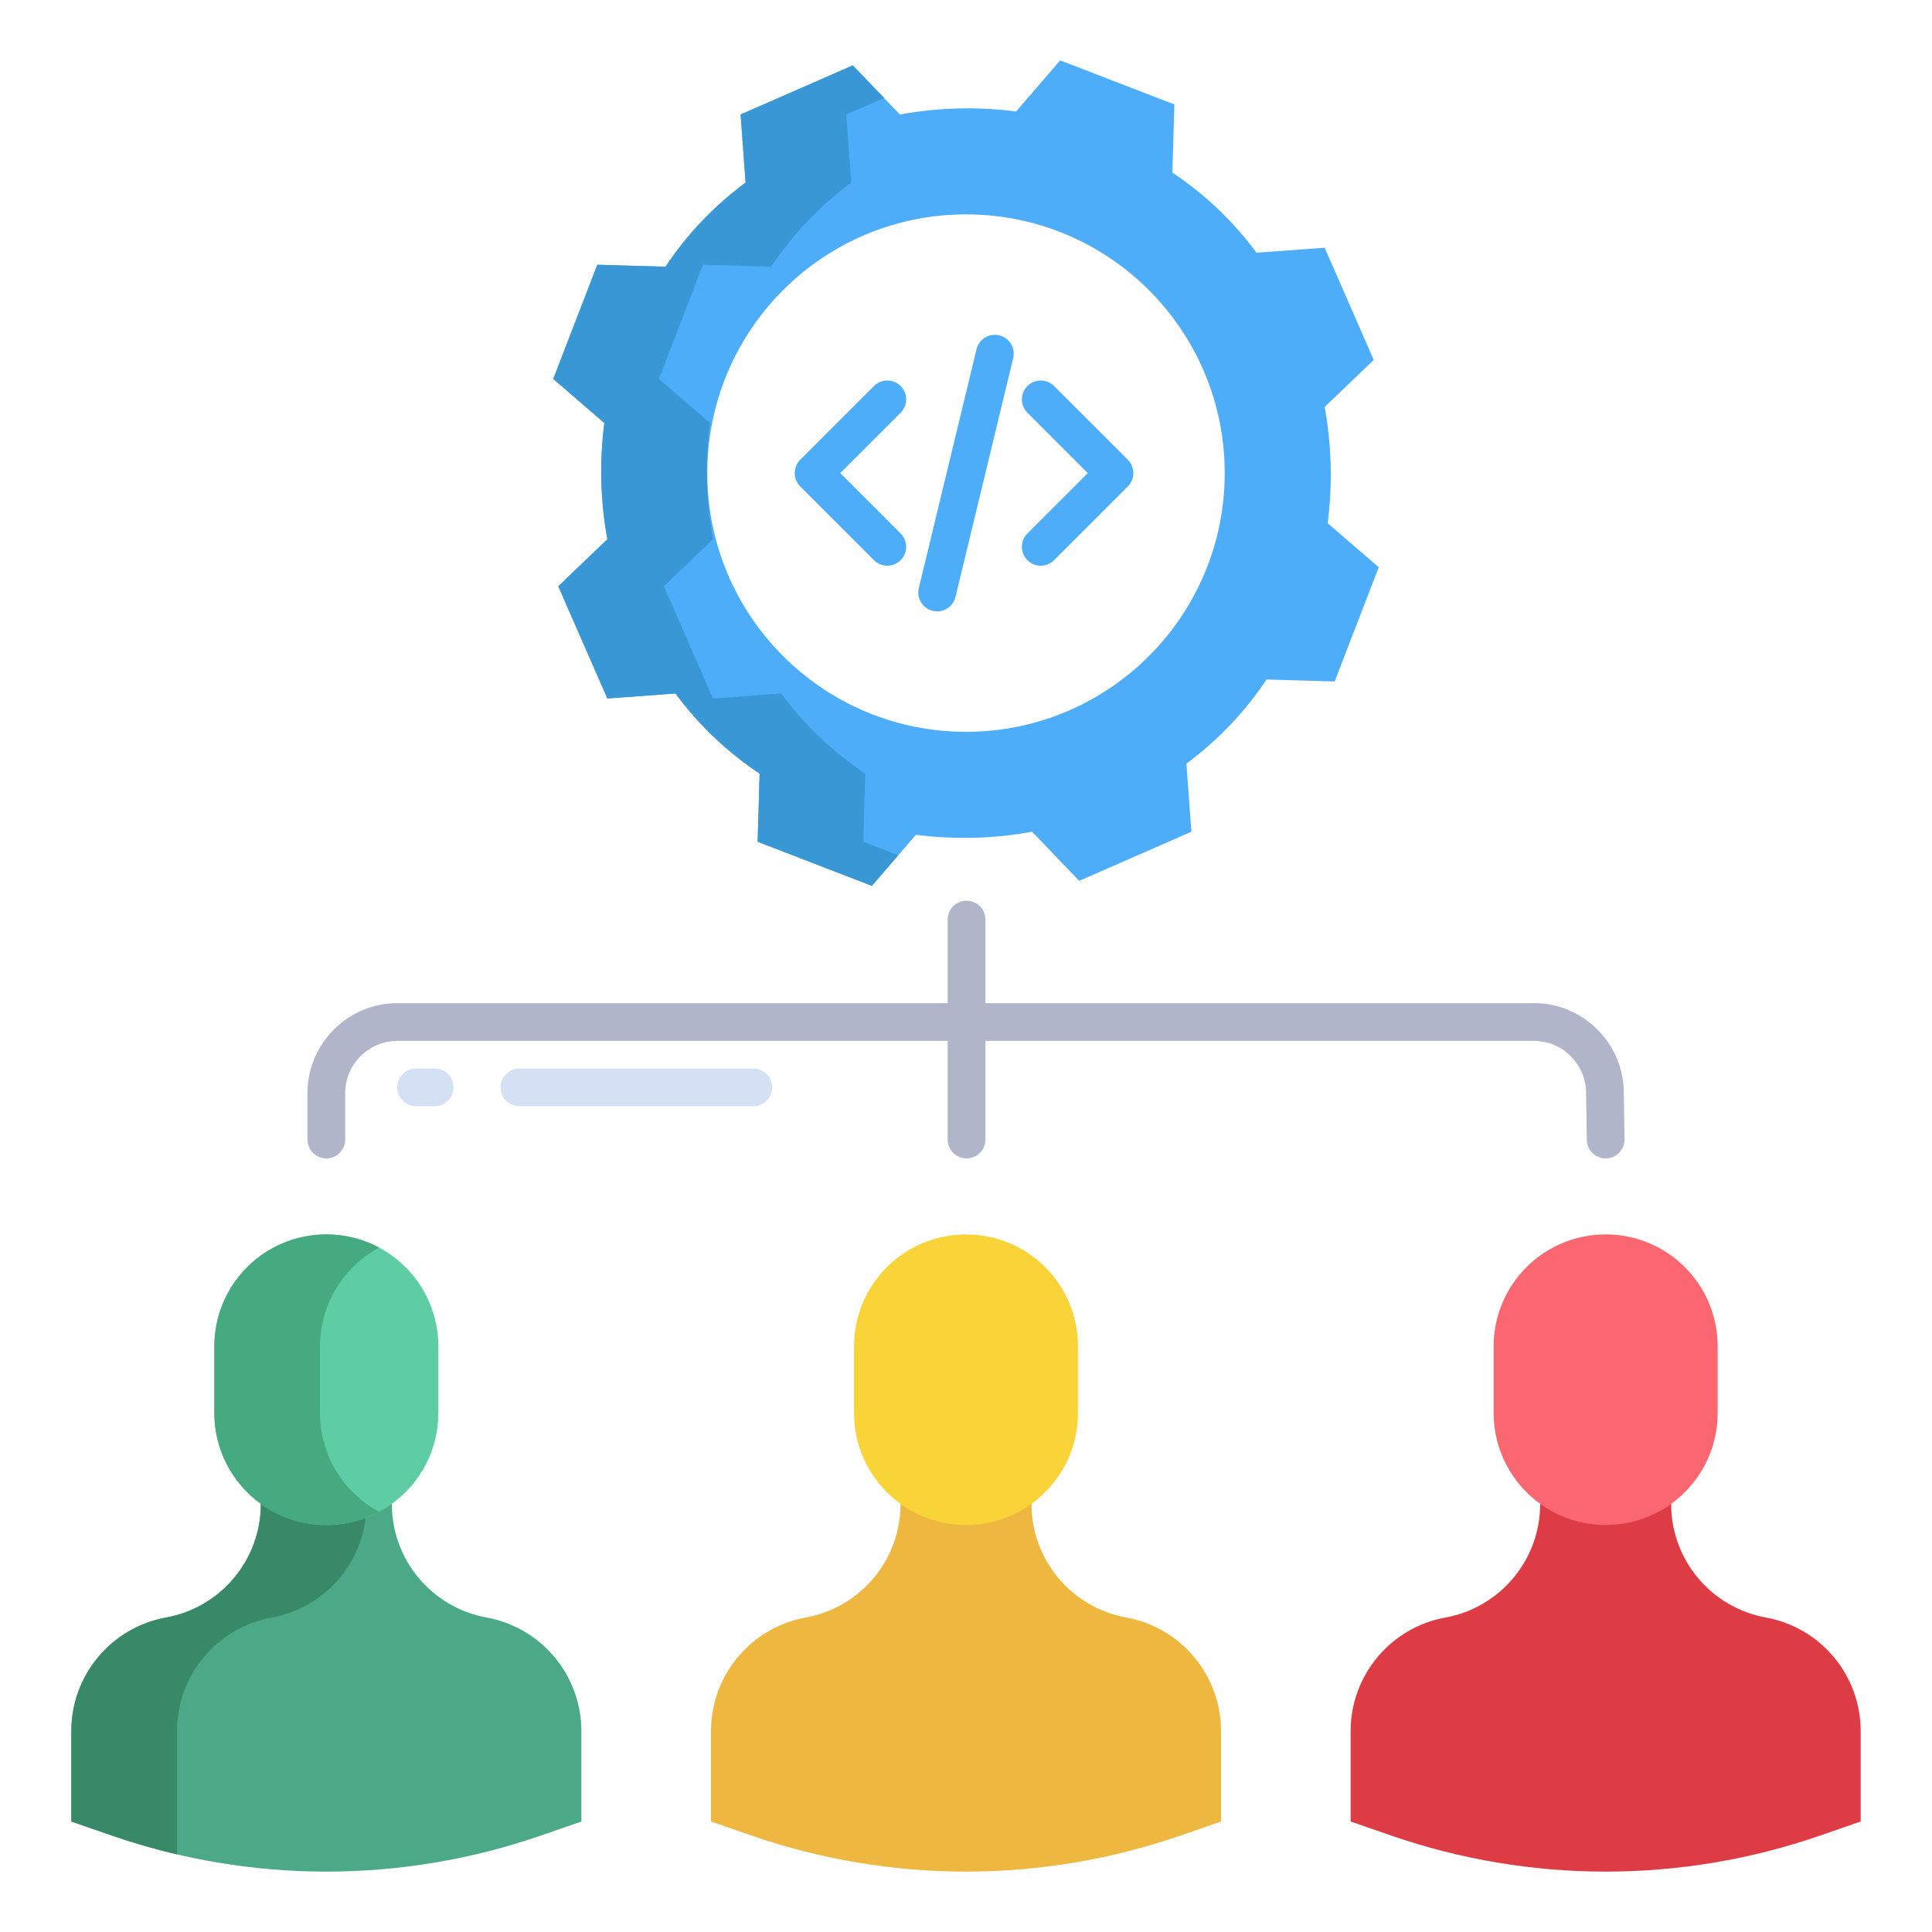
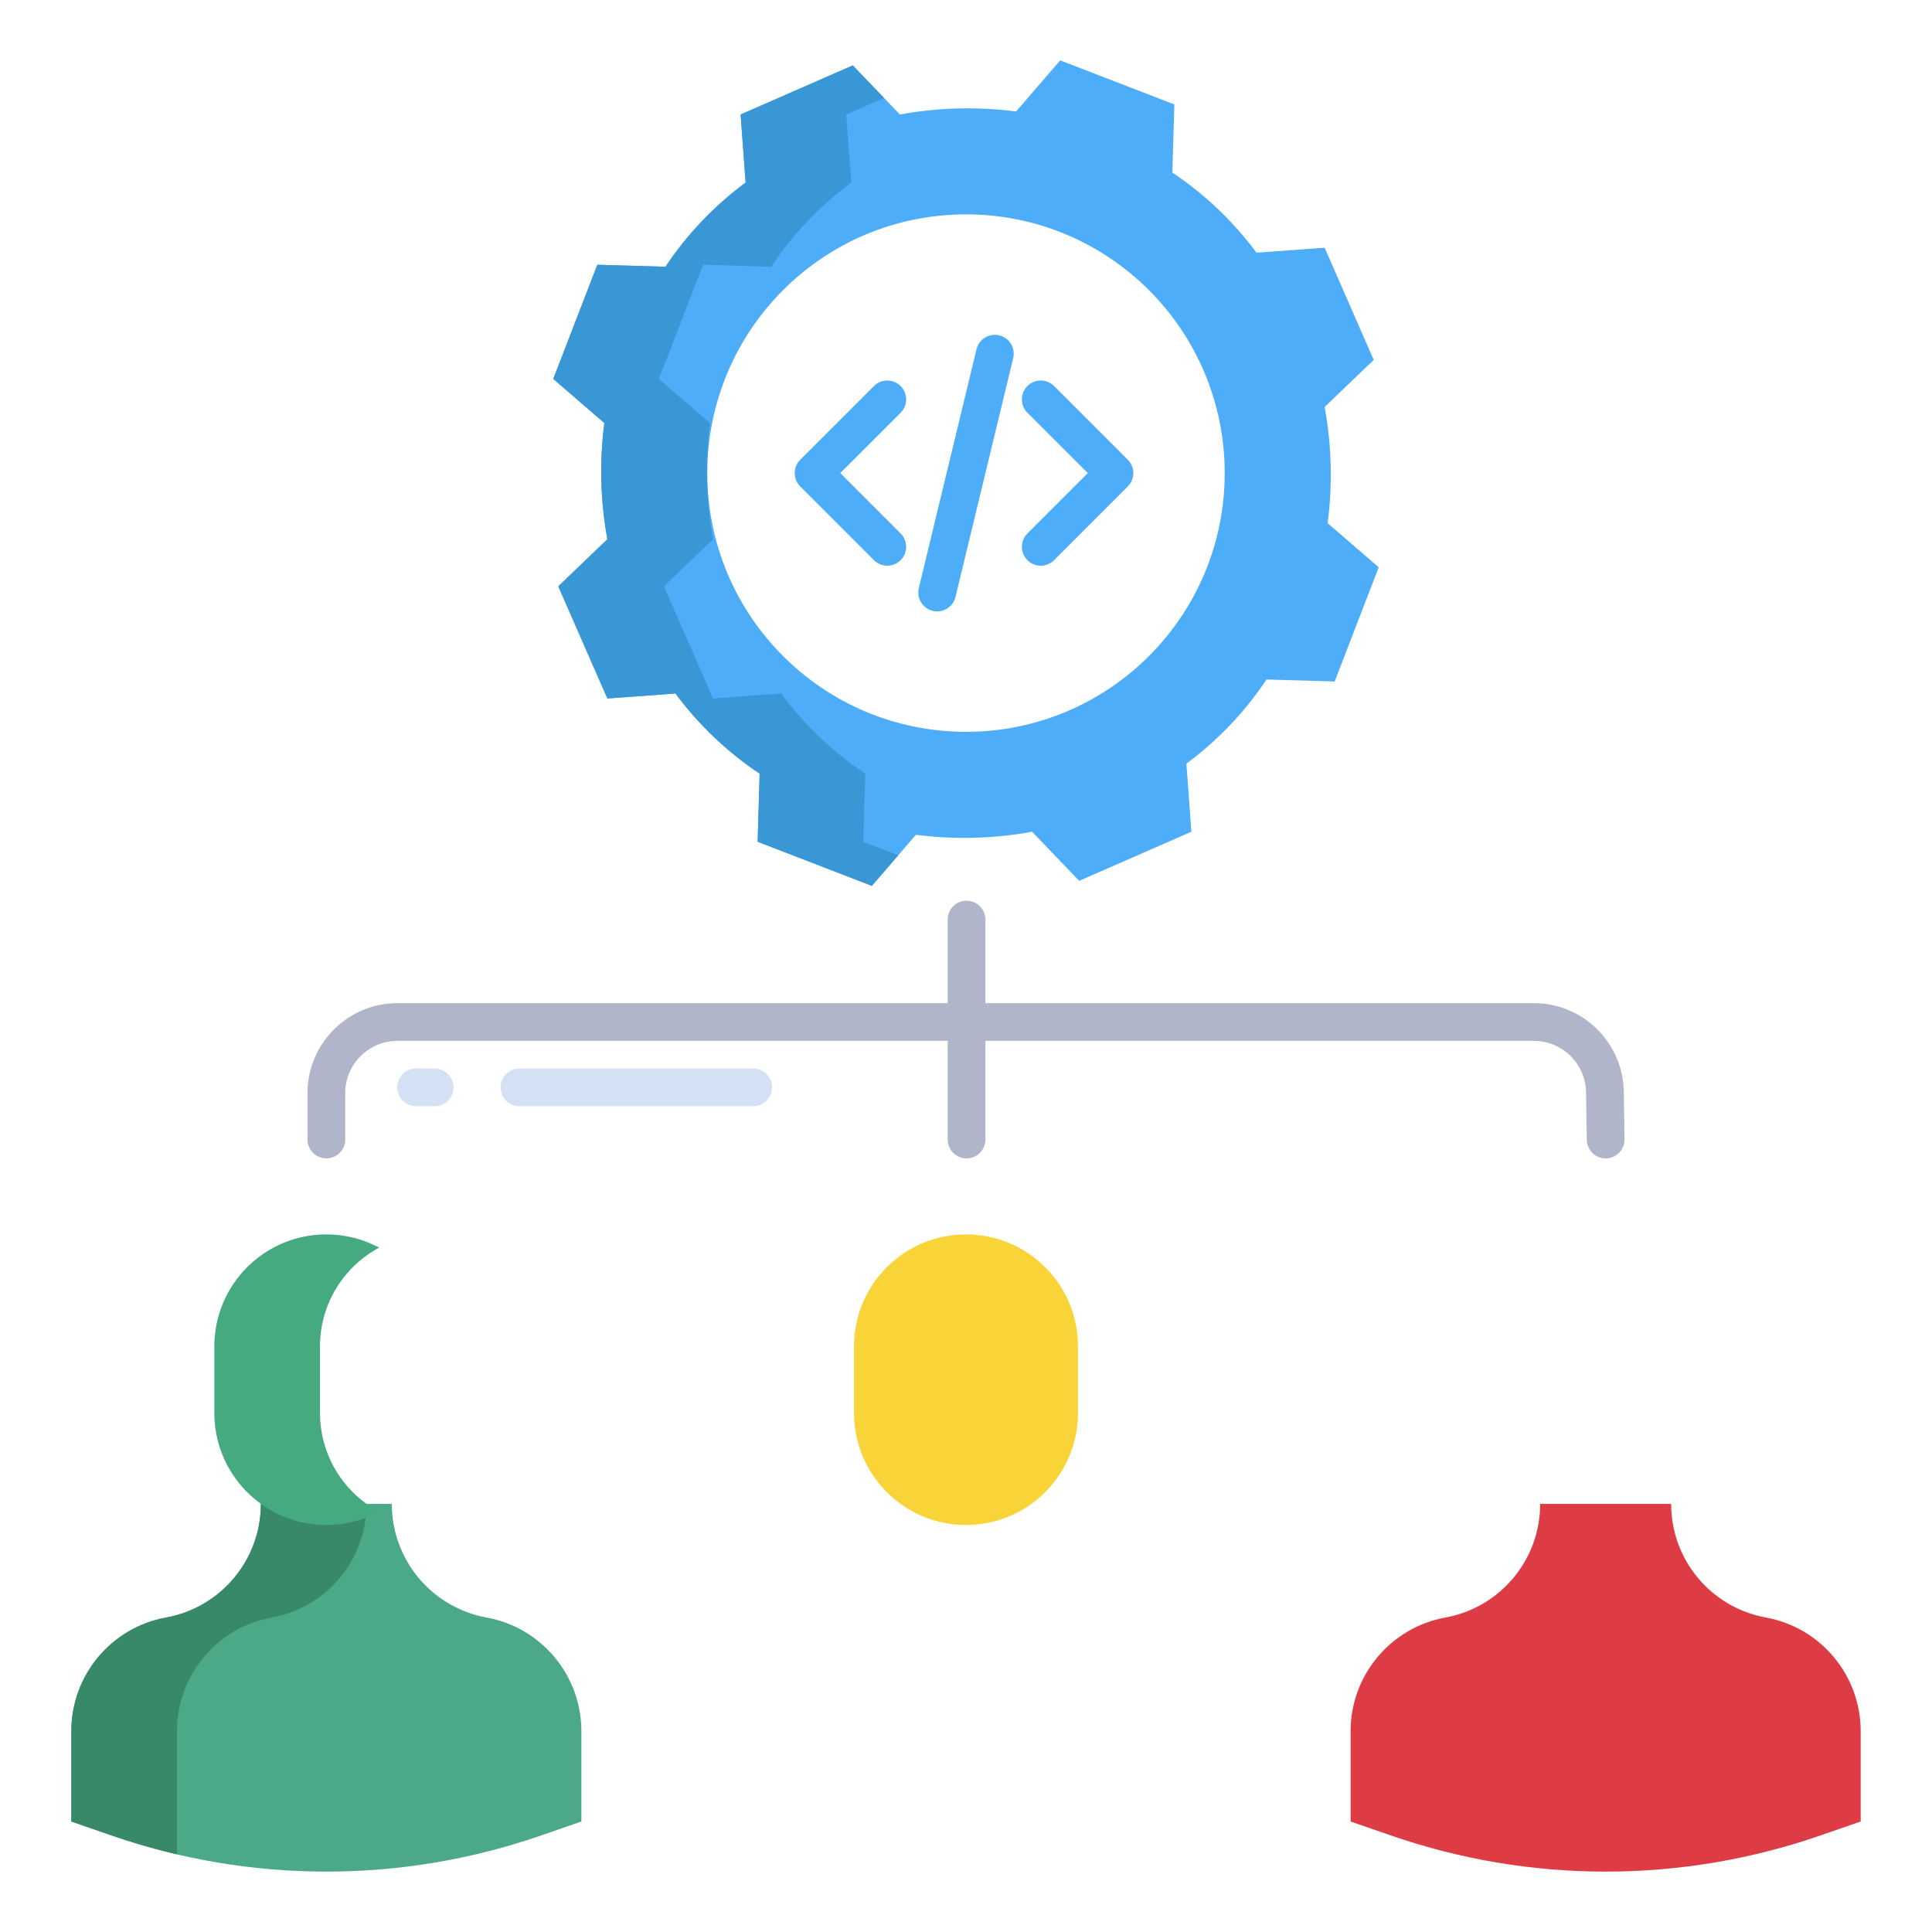
<svg xmlns="http://www.w3.org/2000/svg" id="a" height="512" viewBox="0 0 512 512" width="512">
  <g>
    <path d="m467.98 428.66c-7.27-1.32-13.55-5.15-18.01-10.49-4.46-5.35-7.1-12.21-7.1-19.6l-.01-.02h-34.68l-.02.02c0 14.78-10.57 27.45-25.11 30.09-7.27 1.32-13.55 5.16-18.01 10.5-4.46 5.35-7.11 12.21-7.11 19.6v23.96l10.69 3.7c36.85 12.77 76.94 12.77 113.79 0l10.69-3.7v-23.96c0-14.78-10.57-27.45-25.12-30.1z" fill="#de3c44" />
    <path d="m365.38 150.33-11.68 30.27-18.06-.53c-5.73 8.6-12.92 16.15-21.23 22.3l1.32 18.05-29.73 13.01-12.48-13.01c-10.16 1.86-20.55 2.13-30.79.8l-11.68 13.54-30.27-11.69.53-18.05c-8.6-5.74-16.15-12.92-22.3-21.24l-18.05 1.33-13.01-29.73 13.01-12.48c-1.86-10.16-2.13-20.55-.8-30.79l-13.54-11.69 11.68-30.26 18.06.53c5.73-8.61 12.92-16.15 21.23-22.3l-1.32-18.05 29.73-13.01 12.48 13.01c10.16-1.86 20.55-2.13 30.8-.8l11.68-13.54 30.26 11.68-.53 18.06c8.61 5.73 16.15 12.92 22.3 21.23l18.06-1.32 13 29.73-13 12.47c1.85 10.17 2.12 20.56.79 30.8zm-40.82-24.95c0-37.87-30.69-68.57-68.56-68.57s-68.56 30.7-68.56 68.57 30.69 68.56 68.56 68.56 68.56-30.69 68.56-68.56z" fill="#4eadf9" />
-     <path d="m298.47 428.66c-7.27-1.32-13.55-5.15-18.02-10.49-4.46-5.35-7.1-12.21-7.1-19.6l-.01-.02h-34.68l-.01.02c0 14.78-10.57 27.45-25.12 30.09-7.271 1.32-13.55 5.16-18.01 10.5-4.46 5.35-7.1 12.21-7.1 19.6v23.96l10.68 3.7c36.86 12.77 76.94 12.77 113.8 0l10.68-3.7v-23.96c0-14.78-10.57-27.45-25.11-30.1z" fill="#edb740" />
    <path d="m128.95 428.66c-7.27-1.32-13.55-5.15-18.01-10.49-4.46-5.35-7.1-12.21-7.1-19.6l-.02-.02h-34.68l-.01.02c0 14.78-10.57 27.45-25.11 30.09-7.28 1.32-13.56 5.16-18.02 10.5-4.46 5.35-7.1 12.21-7.1 19.6v23.96l10.69 3.7c36.85 12.77 76.94 12.77 113.79 0l10.69-3.7v-23.96c0-14.78-10.58-27.45-25.12-30.1z" fill="#4ca987" />
  </g>
-   <path d="m455.2 356.81v17.65c0 9.92-4.87 18.7-12.34 24.09-4.88 3.52-10.87 5.59-17.34 5.59s-12.46-2.07-17.34-5.59c-7.48-5.39-12.35-14.17-12.35-24.09v-17.65c0-16.4 13.29-29.68 29.69-29.68s29.68 13.28 29.68 29.68z" fill="#fb6771" />
  <path d="m256 327.13c16.4 0 29.68 13.28 29.68 29.68v17.65c0 9.92-4.87 18.7-12.34 24.09-4.88 3.52-10.87 5.59-17.34 5.59s-12.46-2.07-17.34-5.59c-7.47-5.39-12.34-14.17-12.34-24.09v-17.65c0-16.4 13.29-29.68 29.68-29.68z" fill="#f9d438" />
  <path d="m228.78 223.07.53-18.05c-8.6-5.74-16.15-12.92-22.3-21.24l-18.05 1.33-13.01-29.73 13.01-12.48c-1.86-10.16-2.13-20.55-.8-30.79l-13.54-11.69 11.68-30.26 18.06.53c5.73-8.61 12.92-16.15 21.23-22.3l-1.32-18.05 10.009-4.38-8.279-8.63-29.73 13.01 1.32 18.05c-8.31 6.15-15.5 13.69-21.23 22.3l-18.06-.53-11.68 30.26 13.54 11.69c-1.33 10.24-1.06 20.63.8 30.79l-13.01 12.48 13.01 29.73 18.05-1.33c6.15 8.32 13.7 15.5 22.3 21.24l-.53 18.05 30.27 11.69 6.997-8.111z" fill="#3a97d6" />
  <path d="m54 439.16c4.46-5.34 10.74-9.18 18.02-10.5 14.54-2.64 25.11-15.31 25.11-30.09l.01-.02h-28l-.01.02c0 14.78-10.57 27.45-25.11 30.09-7.28 1.32-13.56 5.16-18.02 10.5-4.46 5.35-7.1 12.21-7.1 19.6v23.96l10.69 3.7c5.7 1.975 11.479 3.644 17.31 5.008v-32.668c0-7.39 2.64-14.25 7.1-19.6z" fill="#388968" />
-   <path d="m86.48 327.13c16.396 0 29.694 13.275 29.69 29.68v17.65c0 9.92-4.87 18.7-12.35 24.09-4.88 3.52-10.87 5.59-17.34 5.59s-12.46-2.07-17.34-5.59c-7.47-5.39-12.34-14.17-12.34-24.09v-17.65c0-16.4 13.29-29.68 29.68-29.68z" fill="#5fcda4" />
  <path d="m97.14 398.55c-7.47-5.39-12.34-14.17-12.34-24.09v-17.65c0-11.335 6.351-21.177 15.684-26.177-4.173-2.234-8.94-3.504-14.004-3.503-16.39 0-29.68 13.28-29.68 29.68v17.65c0 9.92 4.87 18.7 12.34 24.09 4.88 3.52 10.87 5.59 17.34 5.59 5.065 0 9.826-1.283 14-3.522-1.158-.621-2.28-1.303-3.34-2.068z" fill="#46aa81" />
  <g>
    <g>
      <g fill="#4eadf9">
        <path d="m235.144 149.917c-1.28 0-2.559-.488-3.536-1.465l-19.539-19.539c-.938-.938-1.464-2.209-1.464-3.535s.527-2.598 1.464-3.535l19.539-19.538c1.954-1.952 5.119-1.952 7.071 0 1.953 1.952 1.953 5.118 0 7.07l-16.003 16.003 16.003 16.004c1.953 1.952 1.953 5.118 0 7.07-.977.977-2.256 1.465-3.536 1.465z" />
        <path d="m275.809 149.917c-1.28 0-2.559-.488-3.536-1.465-1.953-1.952-1.953-5.118 0-7.07l16.003-16.004-16.003-16.003c-1.953-1.952-1.953-5.118 0-7.07 1.953-1.953 5.118-1.953 7.071 0l19.539 19.538c.938.938 1.464 2.209 1.464 3.535s-.527 2.598-1.464 3.535l-19.539 19.539c-.977.977-2.256 1.465-3.536 1.465z" />
        <path d="m248.359 162.024c-.389 0-.783-.046-1.178-.141-2.684-.648-4.334-3.351-3.686-6.034l15.29-63.291c.648-2.685 3.347-4.328 6.035-3.687 2.684.648 4.334 3.351 3.686 6.034l-15.29 63.291c-.553 2.29-2.601 3.827-4.856 3.827z" />
      </g>
      <path d="m430.324 289.649c-.015-13.129-10.703-23.804-23.827-23.804h-145.349v-22.143c0-2.762-2.239-5-5-5s-5 2.238-5 5v22.143h-145.833c-13.127 0-23.816 10.676-23.831 23.81v12.333c0 2.762 2.239 5 5 5s5-2.238 5-5v-12.327c.009-7.62 6.212-13.815 13.834-13.815h145.83v26.143c0 2.762 2.239 5 5 5s5-2.238 5-5v-26.143h145.346c7.618 0 13.821 6.195 13.831 13.888l.192 12.333c.042 2.734 2.273 4.922 4.998 4.922h.079c2.761-.043 4.965-2.315 4.922-5.077l-.191-12.261z" fill="#b0b5ca" />
    </g>
    <g id="b">
      <path d="m115.189 293.164h-4.919c-2.761 0-5-2.238-5-5s2.239-5 5-5h4.919c2.761 0 5 2.238 5 5s-2.239 5-5 5z" fill="#d4e1f4" />
    </g>
    <g id="c">
      <path d="m199.618 293.164h-61.96c-2.761 0-5-2.238-5-5s2.239-5 5-5h61.96c2.761 0 5 2.238 5 5s-2.239 5-5 5z" fill="#d4e1f4" />
    </g>
  </g>
</svg>